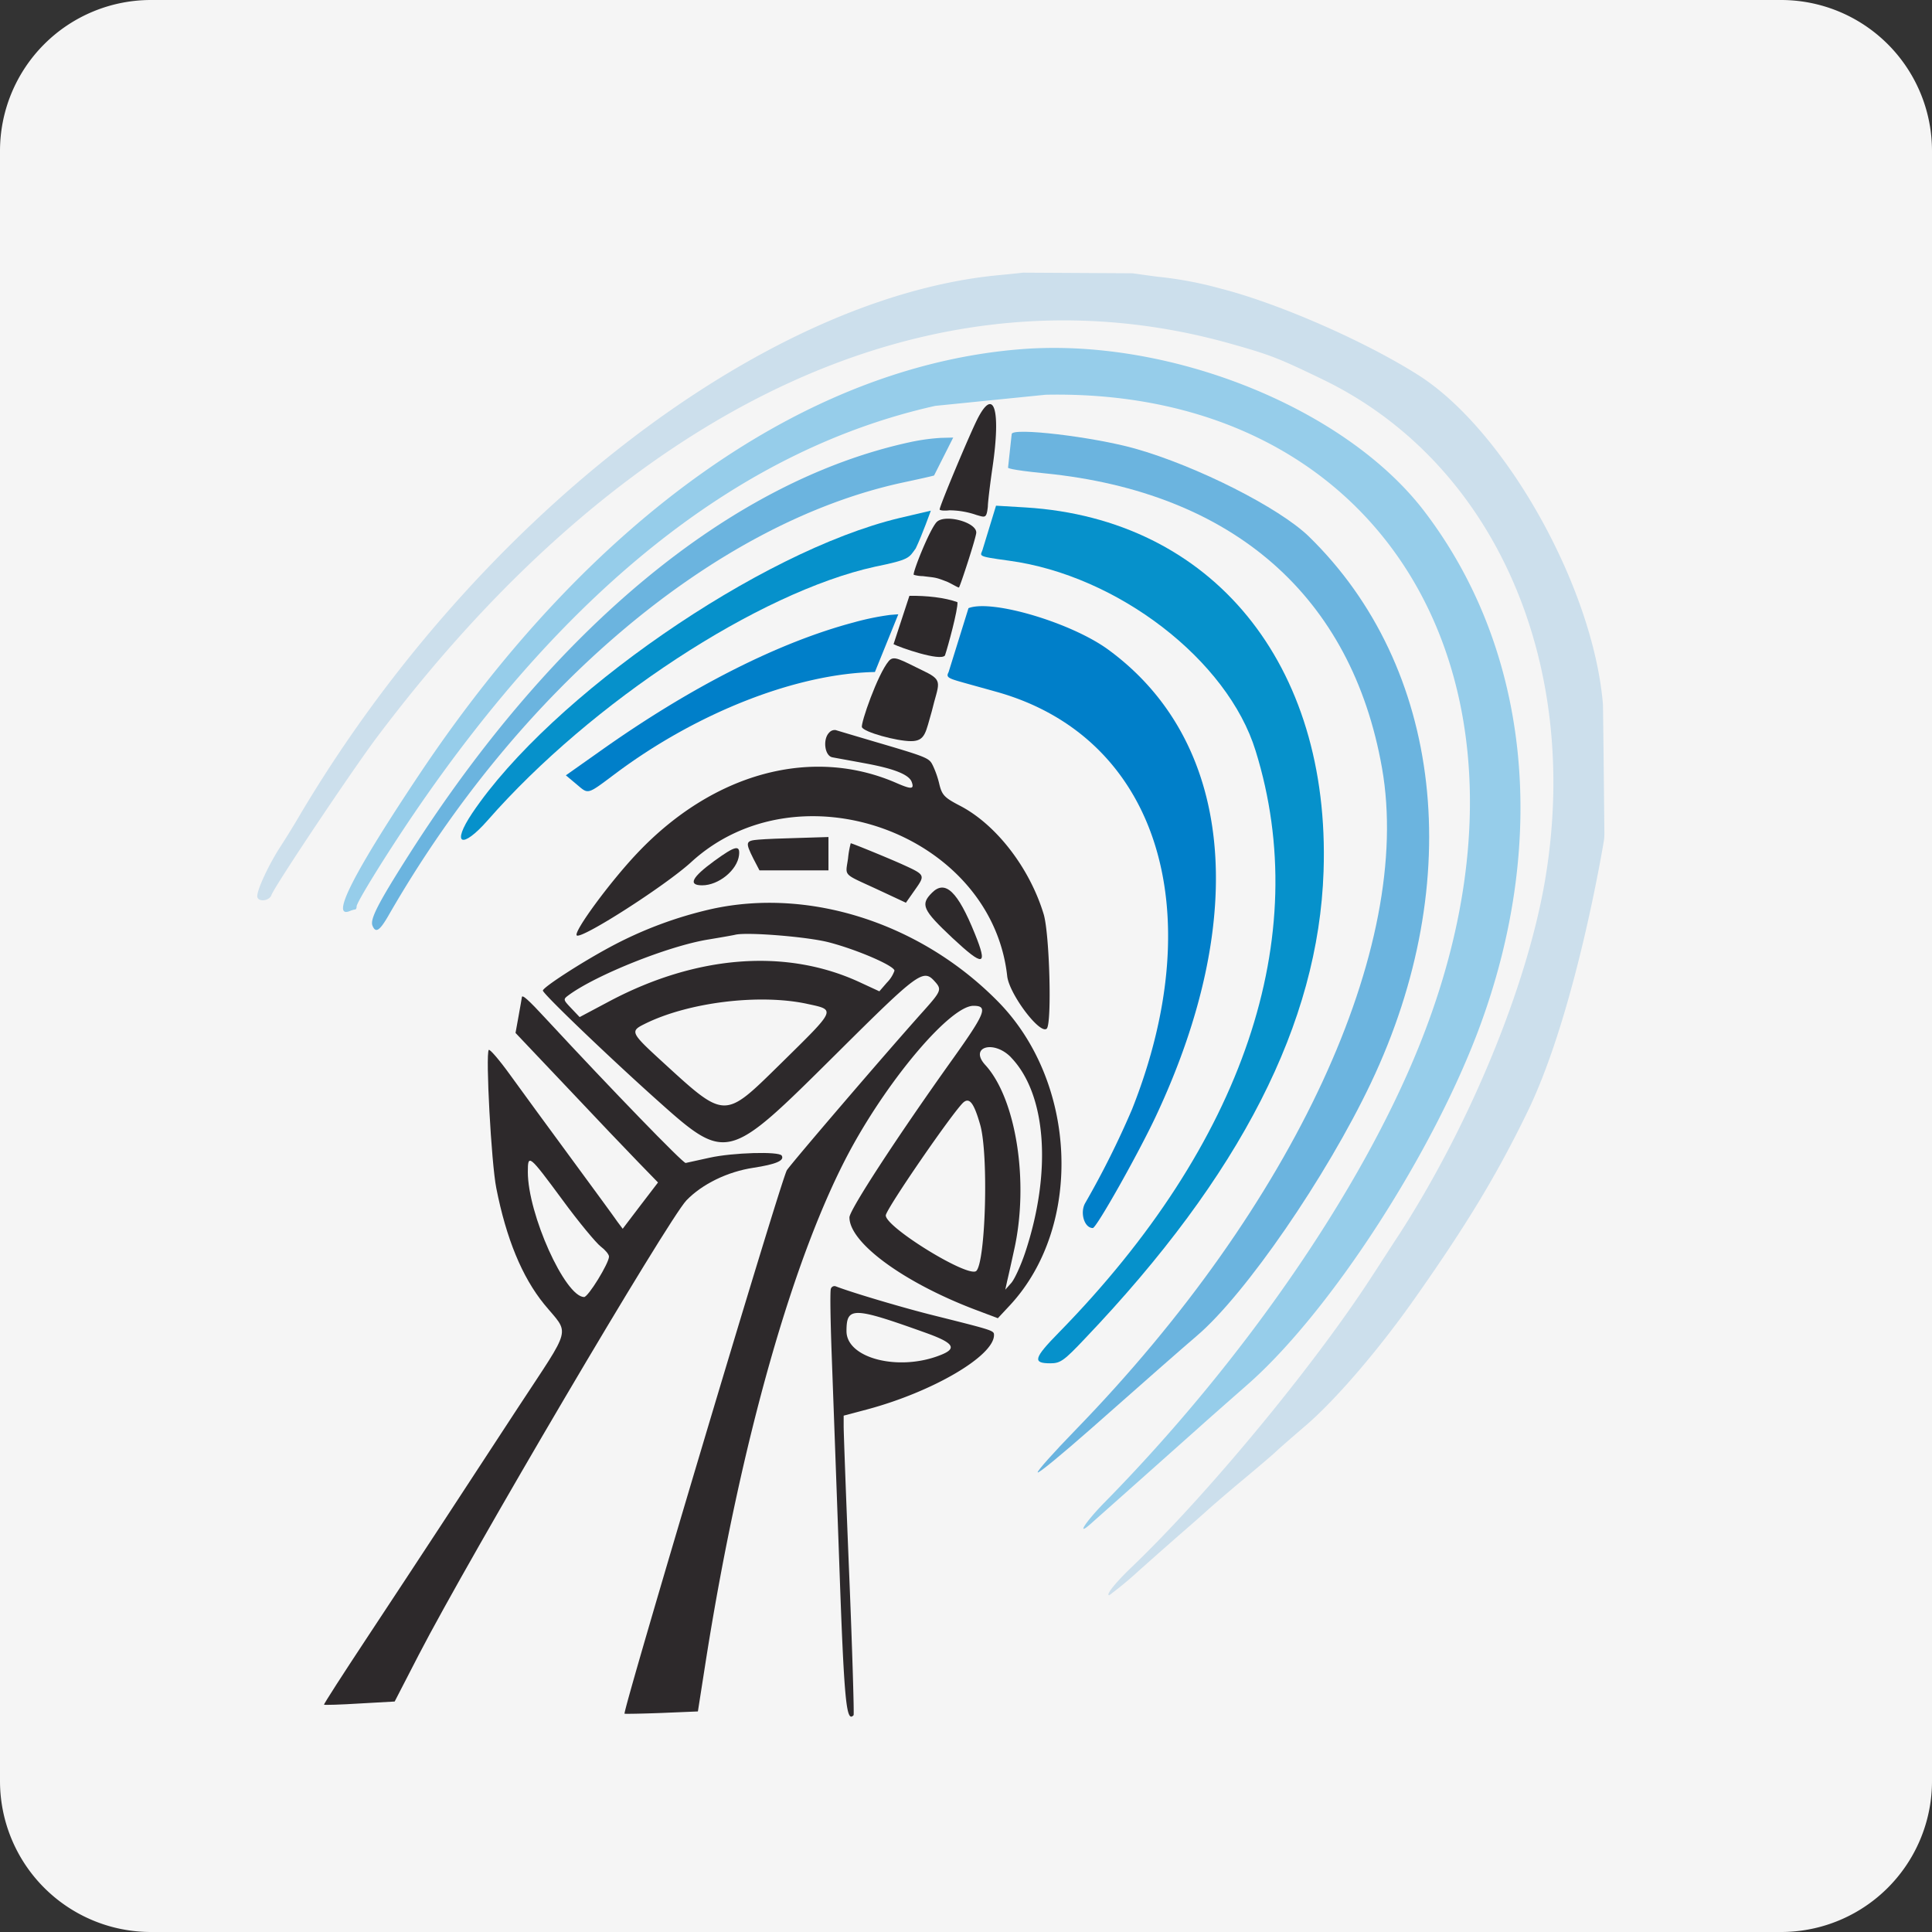
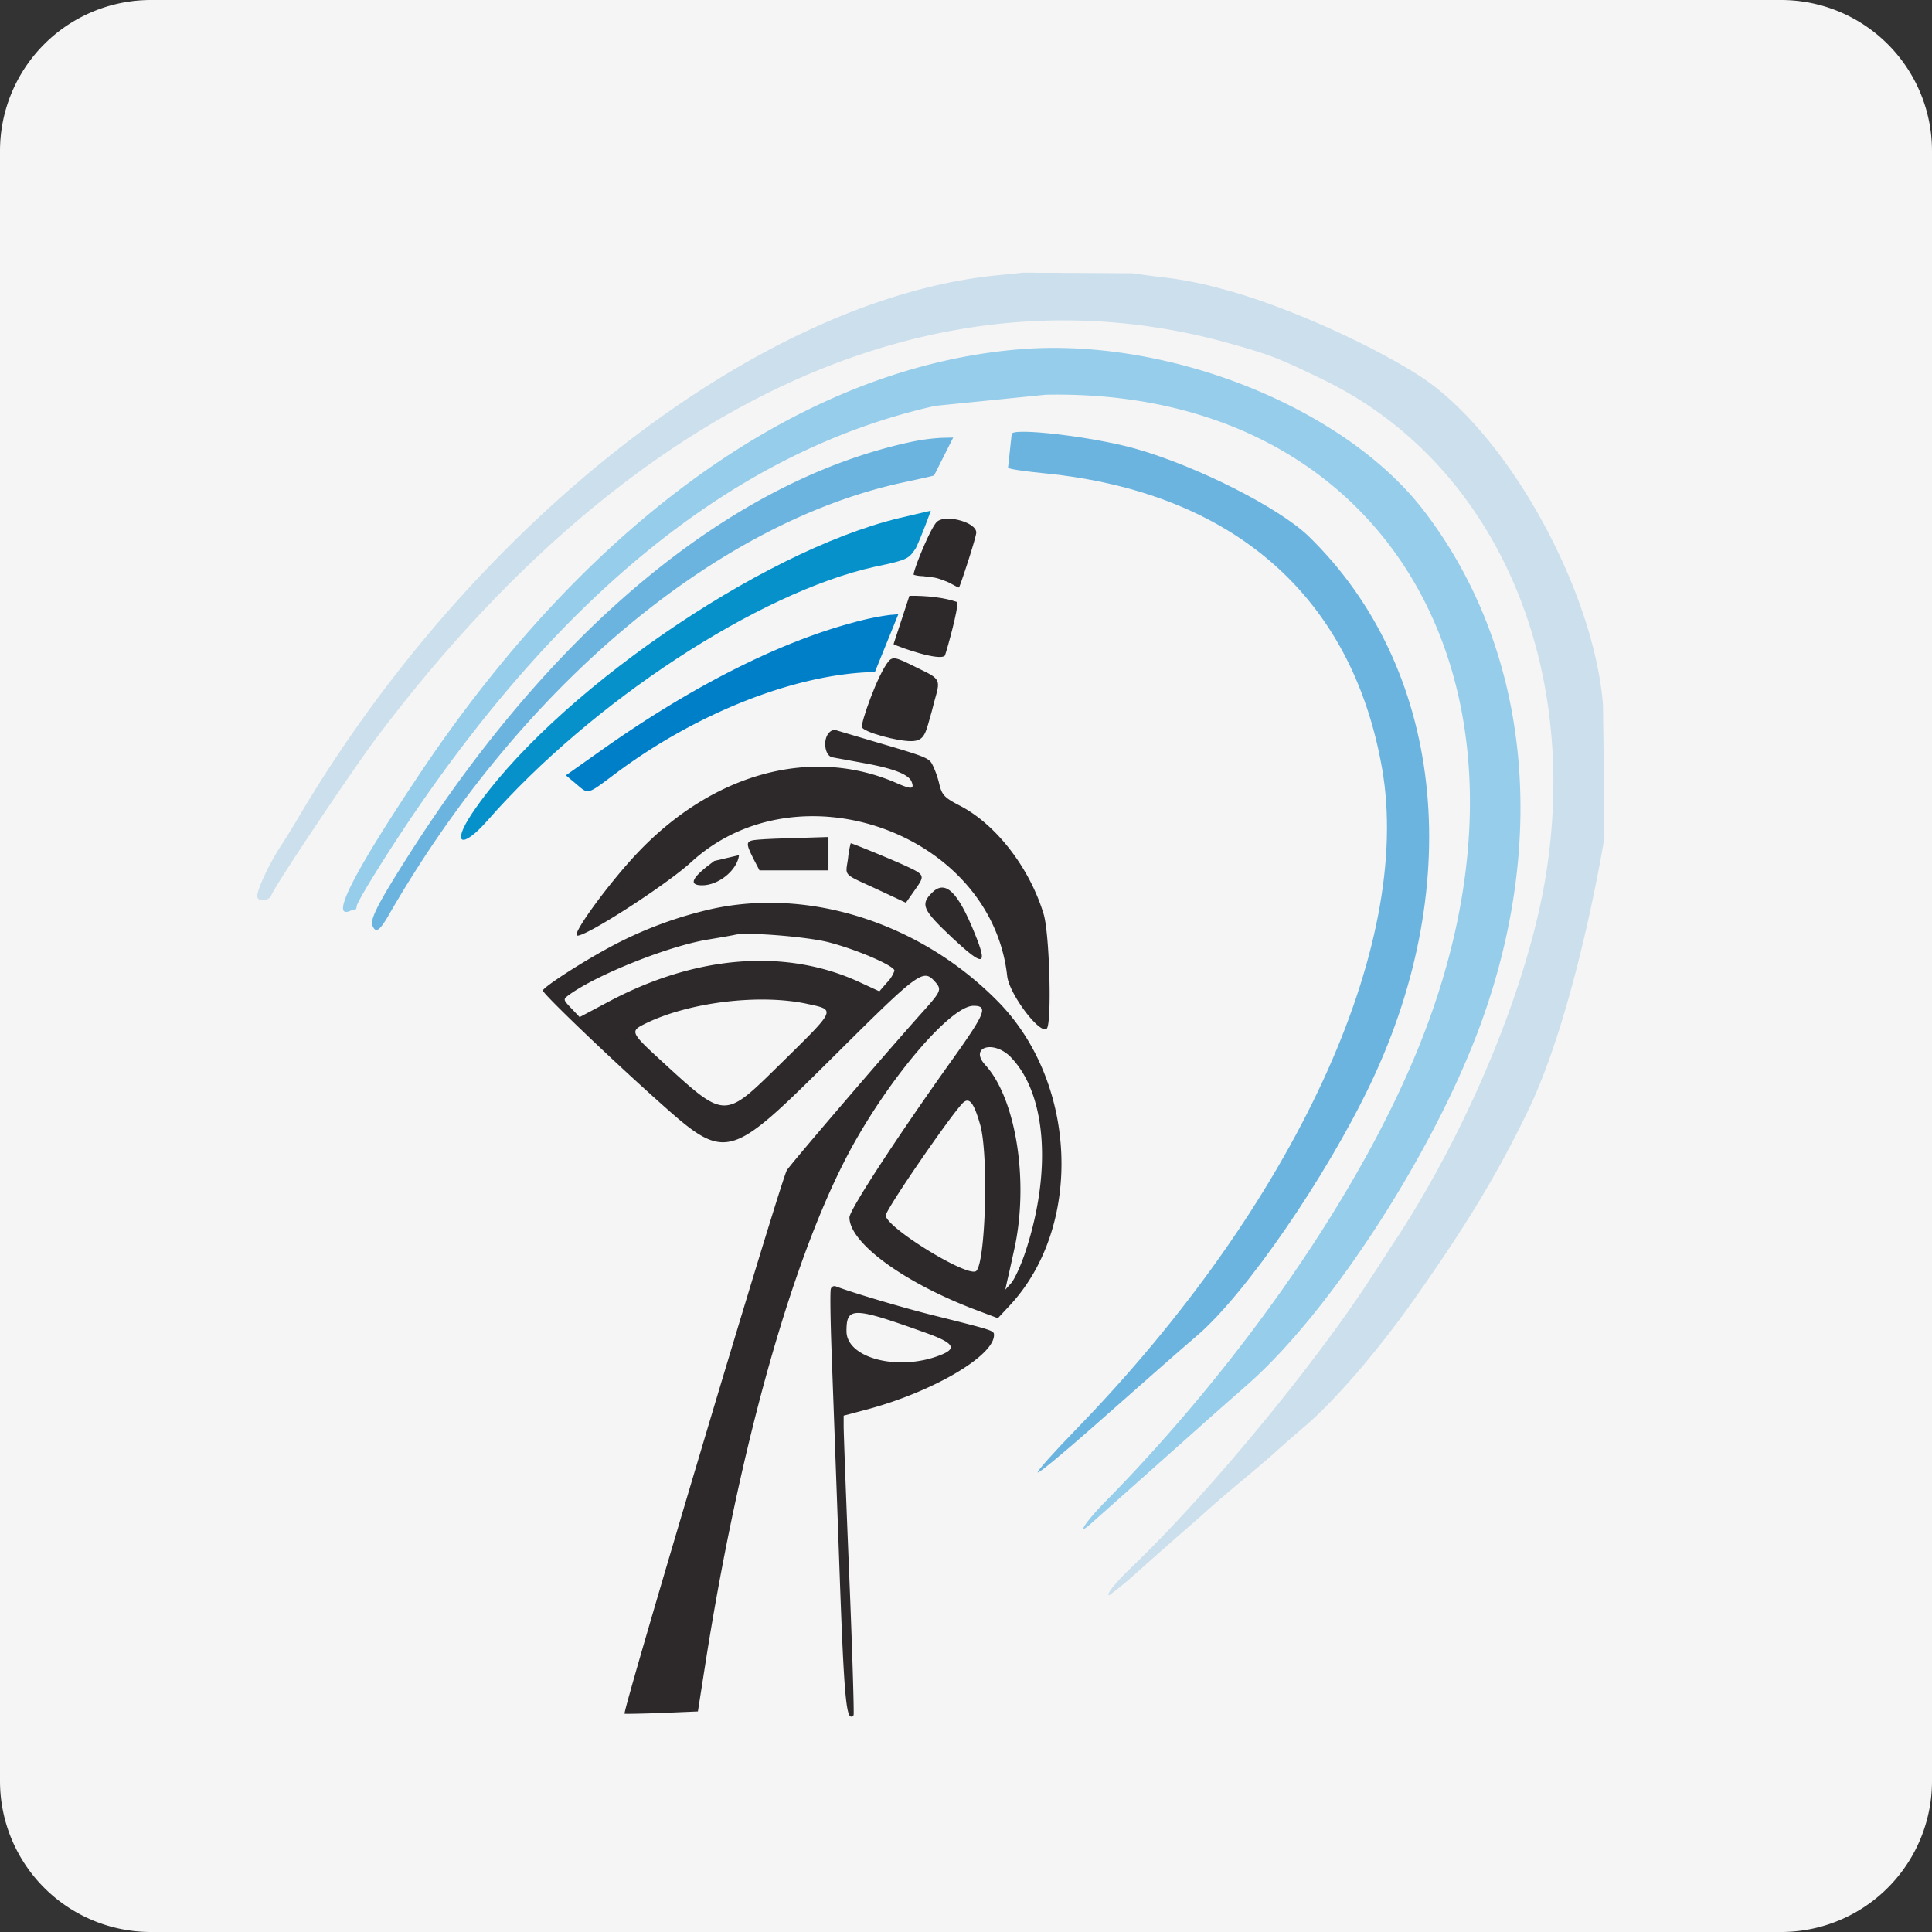
<svg xmlns="http://www.w3.org/2000/svg" id="Layer_1" data-name="Layer 1" viewBox="0 0 512 512">
  <rect x="0" y="0" width="512" height="512" fill="#333333" stroke="none" />
  <defs>
    <style>.cls-1{fill:#f5f5f5;}.cls-2{fill:#ccdfec;}.cls-3{fill:#96cdea;}.cls-4{fill:#2d292b;}.cls-5{fill:#6bb4df;}.cls-6{fill:#0691cb;}.cls-7{fill:#007fc9;}</style>
  </defs>
  <title>kuwait-post</title>
  <path class="cls-1" d="M512.26,471.29a40,40,0,0,1-40,40h-432a40,40,0,0,1-40-40v-432a40,40,0,0,1,40-40h432a40,40,0,0,1,40,40Z" transform="translate(-0.26 0.71)" />
  <path class="cls-2" d="M300,71.71a5.84,5.84,0,0,1,.73.05c1.57.22,4.31.61,6.33.87a100.22,100.22,0,0,1,16.73,3.15c15.42,3.94,38.32,14,52.38,22.94,23,14.62,46.29,56.12,48.88,87.16,0,0,.06-.21.39,34.62h0l-.06,1-.05.44s-7.33,45.2-20.16,71.76c-8.12,16.73-16,29.84-30,49.72-9.6,13.66-21,26.88-28.84,33.62-3.86,3.3-7.45,6.45-8,7s-4.58,4-9,7.68-8.36,7.13-8.84,7.57-3.15,2.83-6,5.3-8.4,7.37-12.47,11a97.92,97.92,0,0,1-7.8,6.46c-1,0,1.47-3.15,5.73-7.25,20.24-19.36,48.24-53.22,63.58-76.8,2.59-3.94,5.81-9,7.25-11.15,18.92-29.16,34.29-66.45,39-94.69,9.64-57.84-13.82-110.5-59-132.32-11.55-5.58-13.82-6.5-24.3-9.44-78.19-22.07-159.33,15.25-226.25,104.16C93.86,203,73,234.15,72.19,236.5c-.6,1.68-3.75,1.88-3.75.28,0-1.83,3-8.2,5.86-12.7,1.47-2.24,3.5-5.54,4.54-7.29C125,138,201.6,78.37,264.7,72.23c3-.27,5.71-.57,6.64-.68a5.54,5.54,0,0,1,.7,0Z" transform="translate(-0.26 0.71)" />
  <path class="cls-3" d="M277.37,103.9c90.72-1.82,137.22,77.67,99,172.52-15.45,38.44-46.64,83.65-83.45,121.09-5,5.1-7.61,9.16-3.58,5.58,9.52-8.45,26.33-23.43,28.88-25.7,1.75-1.59,7.41-6.57,12.58-11.11,22.07-19.36,49.56-61.9,61.87-95.64,18.16-49.79,12.62-99.78-15-135.91-20.95-27.37-67.44-46-106.83-42.9-57,4.5-113.89,44.65-159.14,112.21-17.49,26.17-23.94,38.68-18.84,36.73a6.71,6.71,0,0,1,1.59-.48c.16,0,.32-.36.32-.8,0-1.07,7.65-13.46,15-24.3q62.08-91.29,138.34-108.34" transform="translate(-0.26 0.71)" />
-   <path class="cls-4" d="M259.28,110.35c-2.15,4.26-10,23-10,23.94,0,.28,1.15.4,2.58.24a22.13,22.13,0,0,1,7.19,1.24c2.26.63,2.65,1,3-2.24,0-1.07.56-5.77,1.24-10.43C265.54,107.72,263.66,101.71,259.28,110.35Z" transform="translate(-0.26 0.71)" />
  <path class="cls-5" d="M267.4,123.25s0,.52,9.77,1.48c49.83,5,81.3,32.5,89.34,78.11,8.33,47.37-23.34,115.8-81.18,175.35-5.77,5.94-10.31,11-10.07,11.31s6.65-5,14.18-11.63c16.33-14.42,22.58-19.92,28-24.58,12.83-10.91,34.34-42.18,46.13-67,25.49-53.65,19-110.29-16.45-144.83-7.89-7.65-29.72-18.68-46.09-23.3-11.27-3.15-32.66-5.66-32.66-3.83" transform="translate(-0.26 0.71)" />
  <path class="cls-5" d="M252.87,115.25l-3.19.08a53.4,53.4,0,0,0-8.36,1.16c-47.16,10.27-94.21,49-132.53,109.06-8.32,13.06-10.47,17.29-9.84,19,.84,2.11,1.88,1.47,4.19-2.51C137.75,181.73,189.65,138,239.37,127.2c8-1.71,8.43-1.9,8.43-1.9" transform="translate(-0.26 0.71)" />
-   <path class="cls-6" d="M260.76,144.61c-.49,2.08-2.39,2,6.85,3.26,28.8,3.87,58,26.33,65.4,50.39,15.34,49.32-3.18,104.13-52.06,154.08-6.77,6.89-7.13,8.24-2.35,8.24,2.67,0,3.59-.63,9.2-6.57,41.27-43.3,61.87-83.61,63.22-123.8,1.87-55-29.56-93.37-78.91-96.44l-7.89-.47" transform="translate(-0.26 0.71)" />
  <path class="cls-6" d="M238.63,136.57c-37,8.84-92.39,47.23-113.23,78.22-5.61,8.37-2.74,9.68,4.11,1.88,27.52-31.39,71.86-60.43,102.65-67.2,9.22-1.88,8.94-2.31,10.78-4.85,1.66-3.43,4-10,4-10Z" transform="translate(-0.26 0.71)" />
  <path class="cls-4" d="M248.42,137.71c-1.95,2.23-6.42,13.51-6,13.91a8.89,8.89,0,0,0,2.42.35c3.38.44,3.21.22,6.56,1.55,1.5.71,2.89,1.6,3,1.44.32-.31,4.58-13.31,4.58-14.54C259,137.63,250.49,135.4,248.42,137.71Z" transform="translate(-0.26 0.71)" />
  <path class="cls-4" d="M241.26,157.19,237.06,170c1.6.85,12.39,4.62,13.62,3,.73-2.1,3.52-12.32,3.31-14.13C250.68,157.65,245.77,157.12,241.26,157.19Z" transform="translate(-0.26 0.71)" />
-   <path class="cls-7" d="M251.64,177.43c-.68,1.28-.24,1.59,3.62,2.67,2.39.68,6.45,1.79,9,2.51,42.35,11.79,57.16,57.32,36,110.66a234.75,234.75,0,0,1-12.39,24.81c-1.47,2.51-.28,6.65,2,6.65.95,0,11.95-19.51,16.69-29.59,25.05-53.34,20.35-99.59-12.59-123.68-9.8-7.17-30.91-13.43-37.05-11" transform="translate(-0.26 0.71)" />
  <path class="cls-7" d="M238.32,162.08l-2.18.17a70.15,70.15,0,0,0-9.68,2c-19.92,5.29-43.34,17.16-67.32,34.21l-8.92,6.3,2.71,2.27c3.42,2.86,2.67,3.06,10.79-3,21.51-16,47.72-26.25,68.4-26.65" transform="translate(-0.26 0.71)" />
  <path class="cls-4" d="M235.77,174.5C232.83,178,228.32,191,228.68,192c.52,1.31,9.17,3.7,13,3.7s3.88-2.36,5.51-7.9c1.72-7.26,3.29-8.07-1.85-10.54C238.63,174,237.13,172.87,235.77,174.5Z" transform="translate(-0.26 0.71)" />
  <path class="cls-4" d="M220,193.44c-1.75,1.76-1.2,6.14.83,6.54,1,.2,5,.91,8.85,1.63,7.53,1.39,11.47,2.95,12.19,4.9s-.08,2-3.87.36C215.59,197,189.34,204,169.1,225.43c-7.21,7.61-16.89,20.79-16,21.75,1.15,1.15,23.42-13.11,30.31-19.4,28.44-26.09,79.59-7.65,83.77,30.19.52,4.74,8.72,15.62,10.48,13.91,1.39-1.36.75-25.3-.84-30.4-3.74-12.27-12.63-23.74-22.19-28.68-4.06-2.11-4.7-2.79-5.41-5.57a24.8,24.8,0,0,0-1.76-5.1c-1-2-1.31-2.15-16.13-6.5-4.82-1.43-9.12-2.7-9.6-2.86A1.93,1.93,0,0,0,220,193.44Z" transform="translate(-0.26 0.71)" />
  <path class="cls-4" d="M201.29,221.8c-3.47.28-3.55.68-1.4,5l1.64,3.15h18.28v-8.84l-7.77.24C207.78,221.45,202.92,221.65,201.29,221.8Z" transform="translate(-0.26 0.71)" />
  <path class="cls-4" d="M225,226.78c-.68,4.86-1.6,3.87,7.68,8.17l7.65,3.58,2.43-3.46c2.75-3.9,2.71-3.94-3.42-6.73-3.83-1.72-13.27-5.58-13.63-5.58A25.35,25.35,0,0,0,225,226.78Z" transform="translate(-0.26 0.71)" />
-   <path class="cls-4" d="M189.54,227.46c-6,4.38-7,6.45-3.19,6.45,4.38,0,9.32-4.06,9.76-8C196.43,223.08,195.07,223.44,189.54,227.46Z" transform="translate(-0.26 0.71)" />
+   <path class="cls-4" d="M189.54,227.46c-6,4.38-7,6.45-3.19,6.45,4.38,0,9.32-4.06,9.76-8Z" transform="translate(-0.26 0.71)" />
  <path class="cls-4" d="M247.25,235.87c-3.14,3.14-2.51,4.54,5.42,12,8.29,7.72,9.44,7.52,5.94-1.12C254.07,235.51,250.76,232.36,247.25,235.87Z" transform="translate(-0.26 0.71)" />
  <path class="cls-4" d="M188.74,240.21a106.15,106.15,0,0,0-26.85,10.08c-7.77,4.18-17.76,10.67-17.76,11.51s16.88,17,29.11,28c19.84,17.77,19.28,17.89,48.84-11.43,21.59-21.47,22.86-22.39,25.89-19,1.91,2.11,1.75,2.55-2.91,7.77-9.88,11-35.57,41-36.29,42.3-1.83,3.46-43.61,143.52-43,144,.16.07,4.55,0,9.84-.2l9.6-.4,2.19-14c9.13-57.56,23.23-107.27,38.4-135.16,10.48-19.2,26.45-37.84,32.43-37.84,3.94,0,3.22,1.87-5.42,14-14.66,20.52-27.44,40.11-27.44,42.07,0,6.69,14.18,17.12,33,24.33l6.33,2.39,3.23-3.46c19.52-21.07,17.84-59.47-3.51-80.78C244,243.83,214.63,234.47,188.74,240.21Zm31.31,8.84c7.45,1.95,17.29,6.21,17.25,7.49a8.47,8.47,0,0,1-2,3.15l-2,2.31-5.34-2.47c-19.39-8.93-43-7.13-66,5l-8.09,4.3-2.23-2.35c-2.15-2.27-2.19-2.35-.67-3.47,7.25-5.34,26.53-13.06,37-14.74,3.31-.55,6.53-1.11,7.17-1.27C198.3,246.26,214.39,247.54,220.05,249.05Zm-6,16.25c7.81,1.68,8,1.2-6.85,15.82-15.22,14.93-14.54,15-31.79-.8-8-7.33-8.16-7.77-4.38-9.64C182.48,264.94,201.33,262.59,214.07,265.3Zm54.14,14.22c9.4,9.76,10.87,30.32,3.74,51.75-1.15,3.42-2.79,7-3.66,8l-1.6,1.8.52-2.39c.32-1.32,1.12-4.9,1.79-8,4.07-17.93.6-40.19-7.61-49.16C257,276.73,263.63,274.78,268.21,279.52ZM260,297.29c2.27,7.77,1.47,36.29-1,38.8-2,2-24-11.52-24-14.7,0-1.6,18.08-27.85,20.63-30C257.21,290.12,258.37,291.63,260,297.29Z" transform="translate(-0.26 0.71)" />
-   <path class="cls-4" d="M138.55,263.63c0,.16-.4,2.31-.84,4.82l-.83,4.58,13.74,14.5c7.53,8,16,16.89,18.88,19.84l5.14,5.29-4.7,6.14-4.66,6.13-1.4-1.87c-.71-1.07-6.21-8.56-12.15-16.65s-13.22-18-16.17-22.11-5.54-7.09-5.77-6.77c-.88,1.12.67,30.08,2,36.65,2.63,13.34,6.81,23.5,12.66,30.71,6.86,8.36,7.65,5.22-7.05,27.64-6.45,9.88-15.53,23.74-20.19,30.87s-13.62,20.72-19.88,30.2S86,450.93,86.13,451.05s4.38,0,9.48-.32l9.24-.52,6.37-12.35c13.43-26,66.05-115.32,70.95-120.46,4.14-4.3,10.87-7.6,17.76-8.64,6-.92,8.29-1.91,7.49-3.23-.72-1.15-13-.79-19.08.56-3.07.68-5.93,1.32-6.37,1.4-.68.12-19.52-19.32-36.77-37.93C140.22,264.15,138.55,262.67,138.55,263.63Zm10.75,53.62c4.39,6,9,11.51,10.16,12.38s2.19,2.07,2.19,2.67c0,1.75-5.53,10.76-6.61,10.72-5.06-.12-14.9-22-14.9-33.14C140.14,305,140.42,305.22,149.3,317.25Z" transform="translate(-0.26 0.71)" />
  <path class="cls-4" d="M220.45,340.83c-.24.55-.12,8.2.2,17s1.23,33.5,2,55c1.31,37.4,1.87,43.13,3.82,41,.16-.2-.32-16.85-1.15-37s-1.48-37.92-1.48-39.52l0-2.86,6.34-1.68c17.32-4.66,33.5-14.14,33.5-19.67,0-1.2-.12-1.24-15.86-5.18-8.08-2-21.87-6.1-26.05-7.73A1,1,0,0,0,220.45,340.83Zm25.25,11.71c7.33,2.63,8.29,4.1,3.82,5.85-11.07,4.42-24.93.88-24.93-6.33C224.59,345.53,226.26,345.57,245.7,352.54Z" transform="translate(-0.26 0.71)" />
</svg>